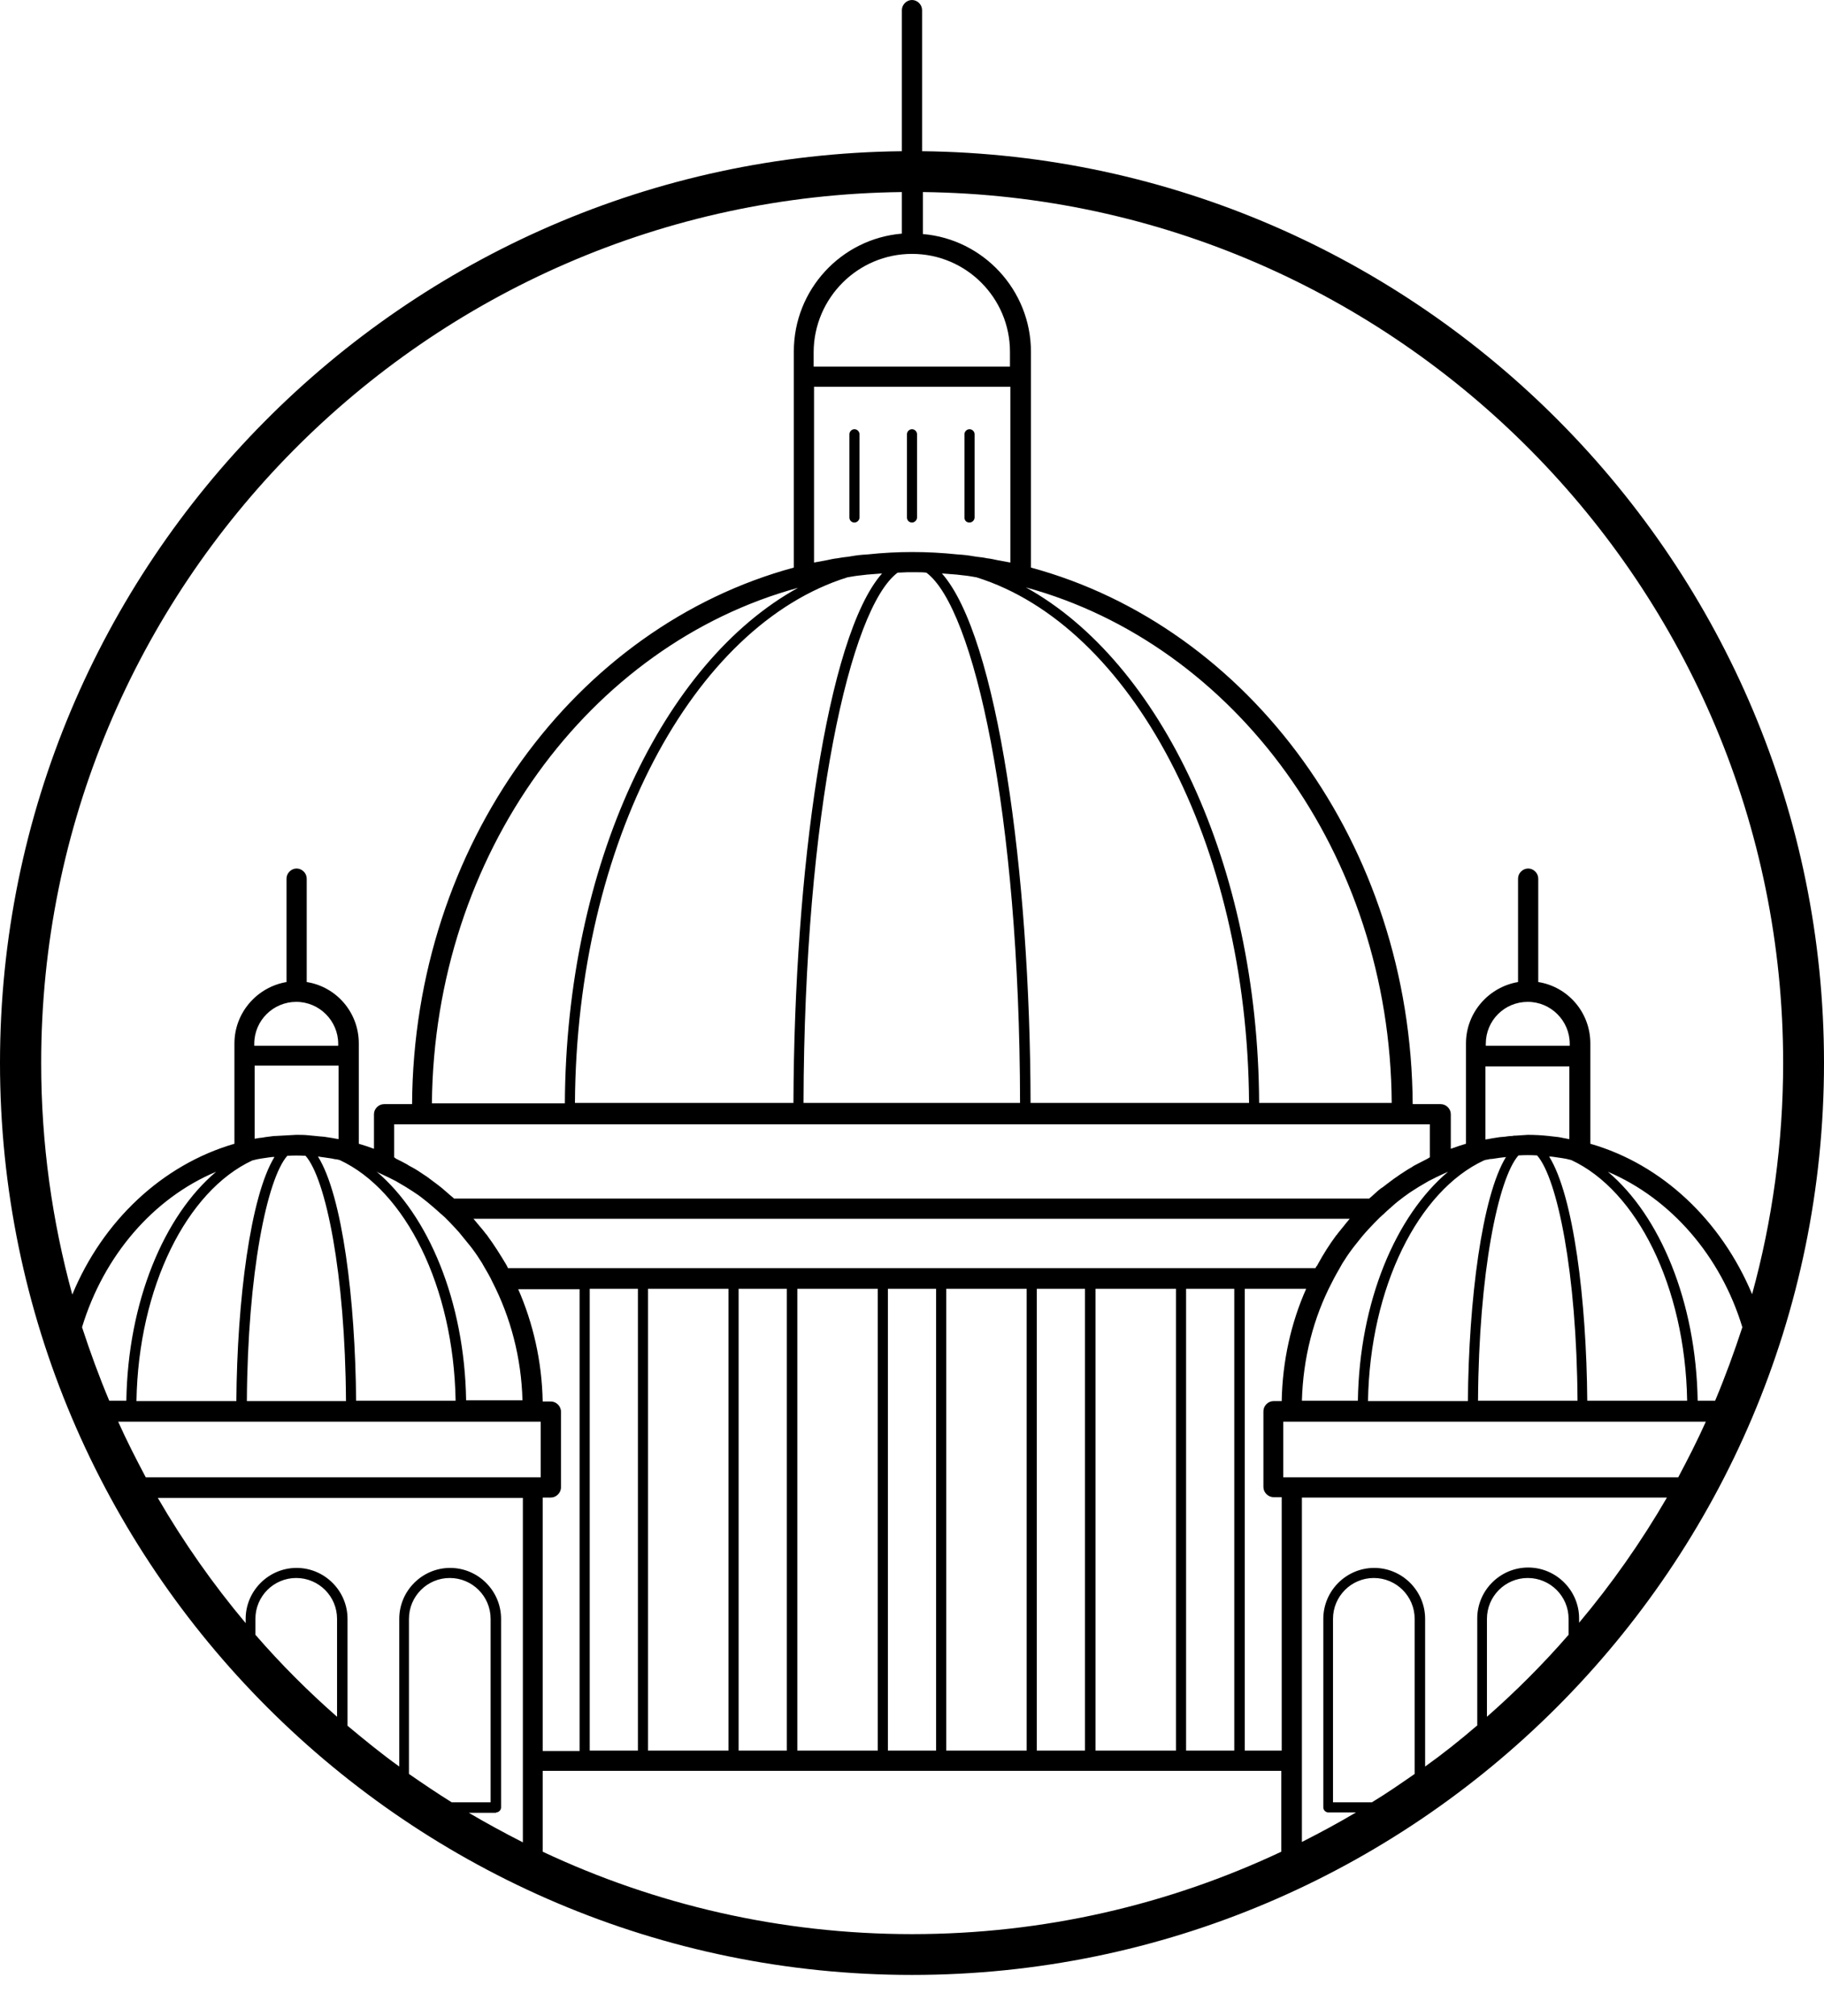
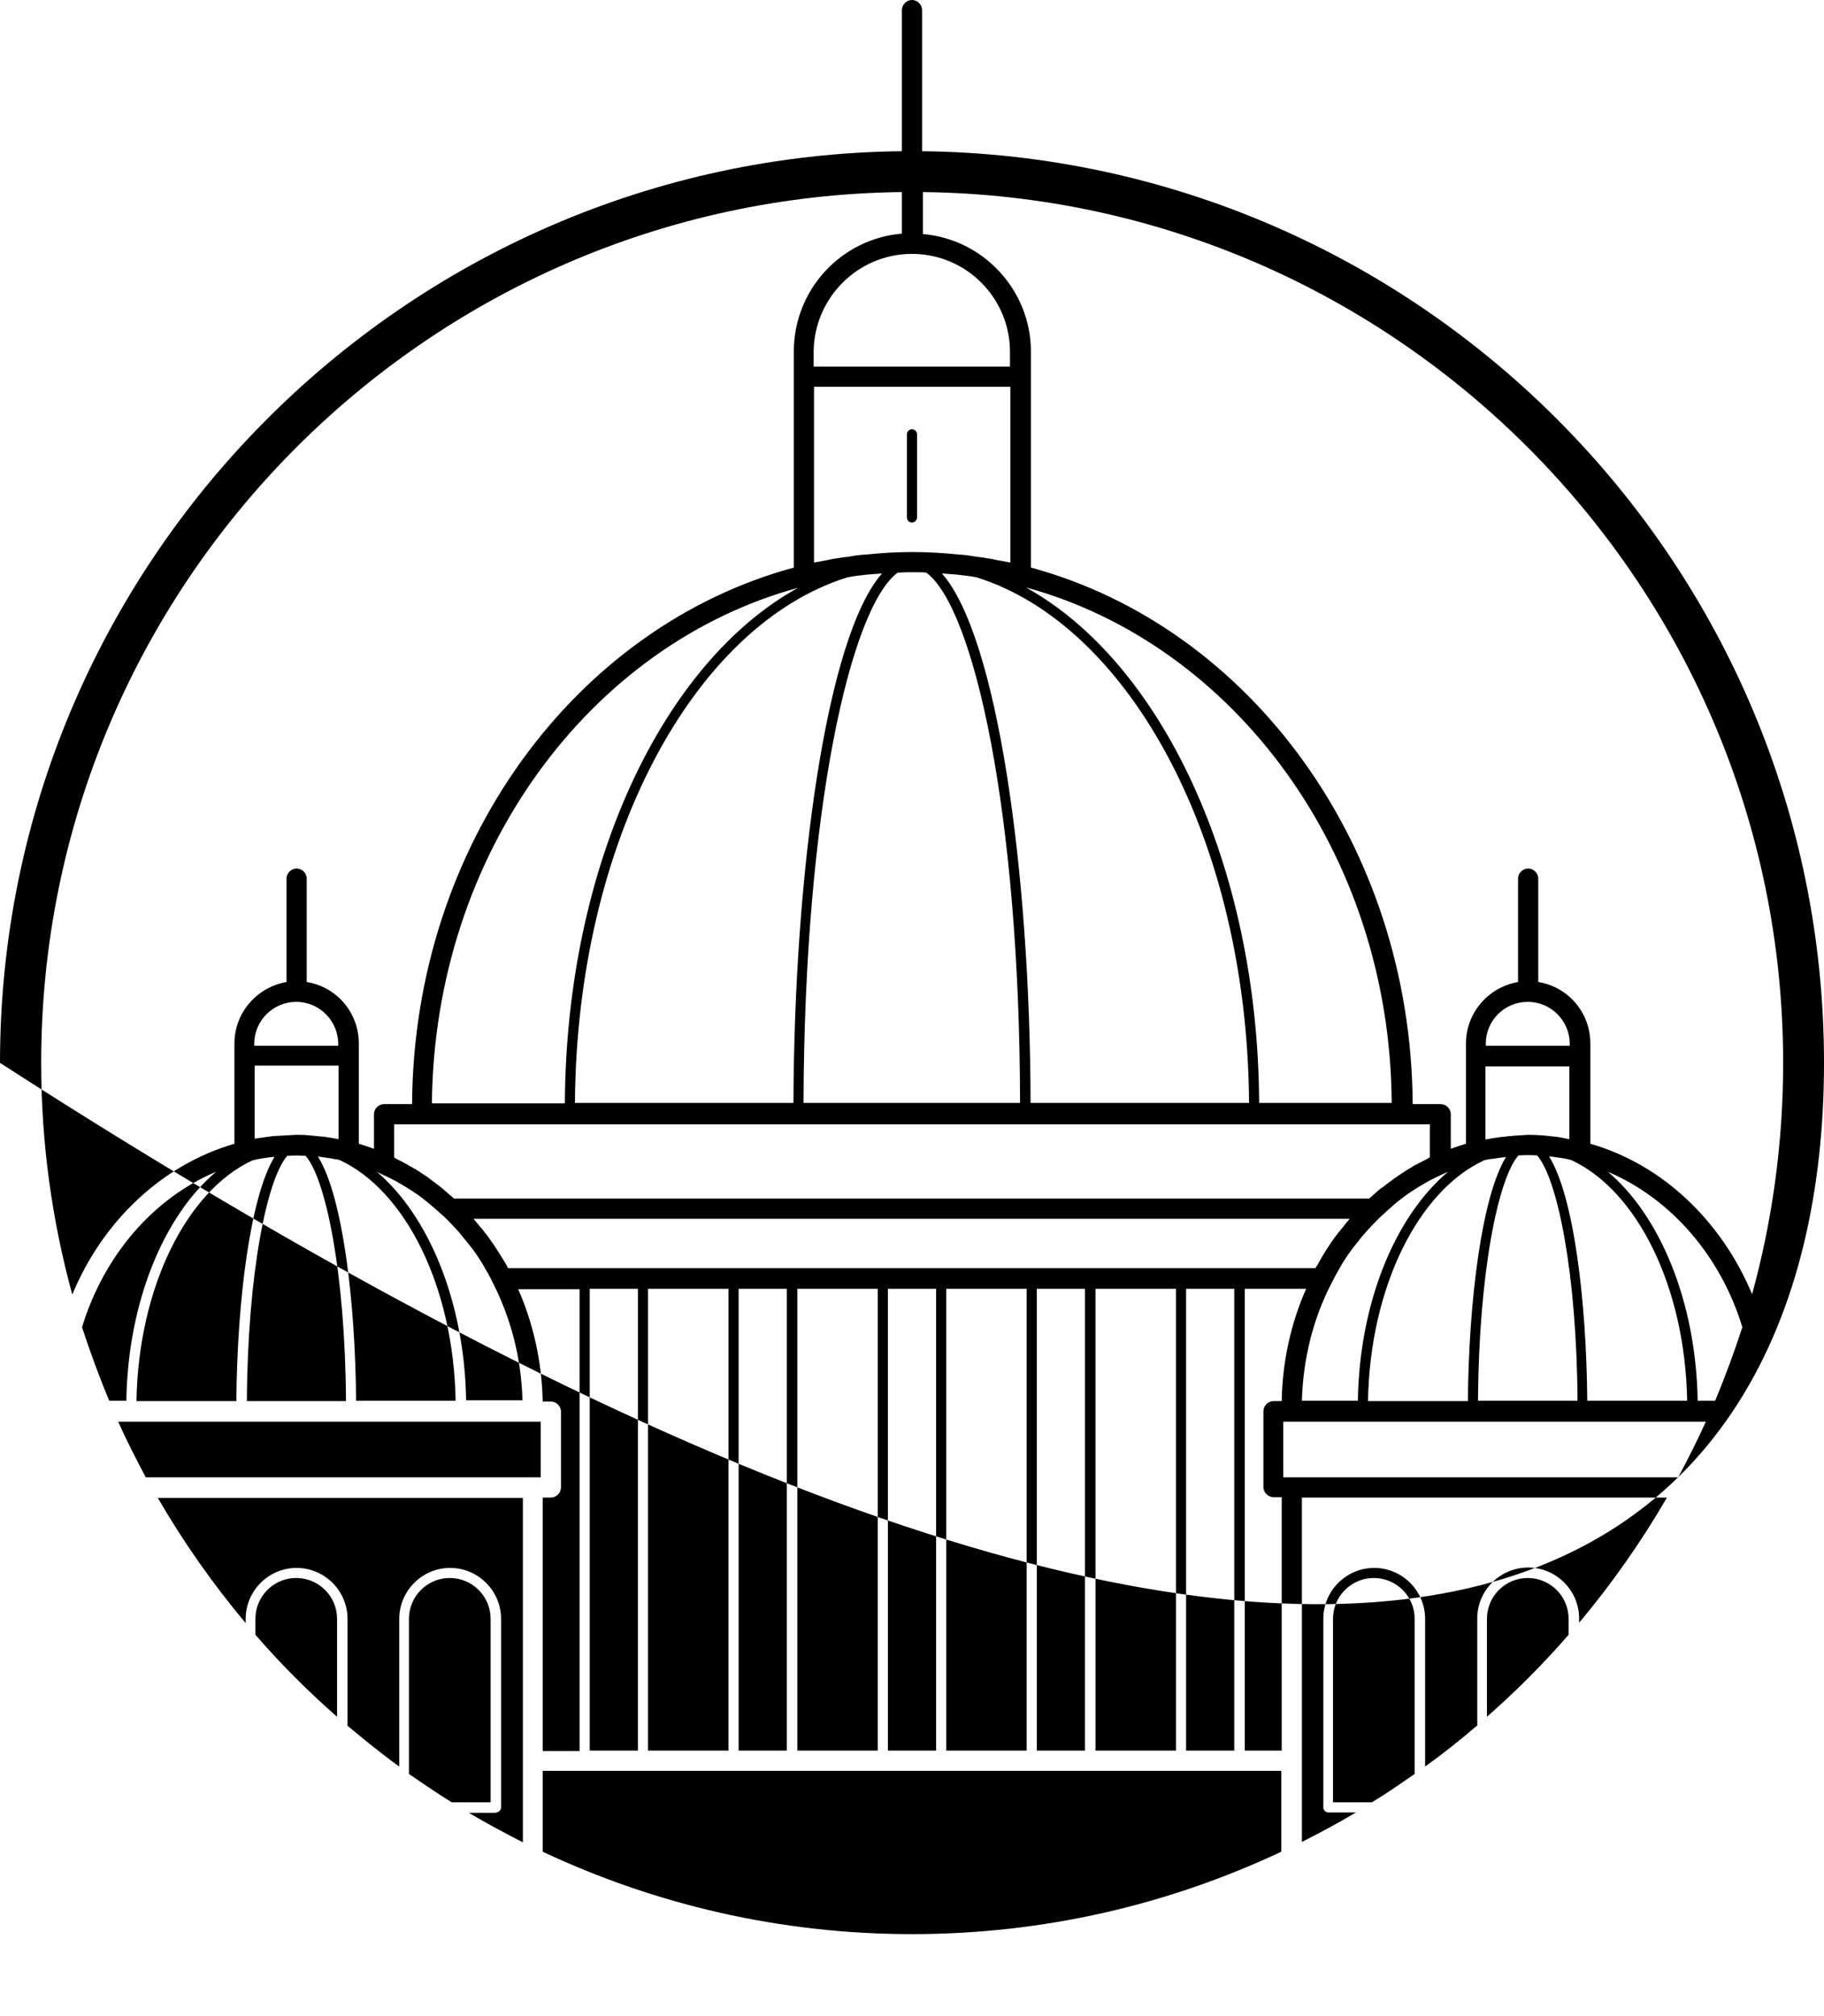
<svg xmlns="http://www.w3.org/2000/svg" width="38" height="42" viewBox="0 0 38 42" fill="none">
-   <path d="M17.801 10.885C17.858 10.885 17.906 10.836 17.906 10.78V9.046C17.906 8.99 17.858 8.941 17.801 8.941C17.744 8.941 17.696 8.99 17.696 9.046V10.78C17.696 10.844 17.744 10.885 17.801 10.885Z" fill="black" />
  <path d="M19 10.885C19.056 10.885 19.105 10.836 19.105 10.78V9.046C19.105 8.99 19.056 8.941 19 8.941C18.943 8.941 18.895 8.99 18.895 9.046V10.78C18.895 10.844 18.943 10.885 19 10.885Z" fill="black" />
-   <path d="M20.198 10.885C20.255 10.885 20.304 10.836 20.304 10.78V9.046C20.304 8.99 20.255 8.941 20.198 8.941C20.142 8.941 20.093 8.99 20.093 9.046V10.78C20.093 10.844 20.134 10.885 20.198 10.885Z" fill="black" />
-   <path d="M19.21 3.15V0.211C19.21 0.097 19.113 0 19 0C18.887 0 18.789 0.097 18.789 0.211V3.15C8.415 3.264 0 11.743 0 22.142C0 32.622 8.528 41.142 19 41.142C29.472 41.142 38 32.622 38 22.142C38 11.743 29.585 3.264 19.21 3.15ZM37.149 22.142C37.149 23.811 36.923 25.43 36.502 26.961C35.862 25.43 34.631 24.256 33.132 23.827V21.988V21.737C33.132 21.089 32.663 20.555 32.047 20.458V18.303C32.047 18.19 31.95 18.093 31.837 18.093C31.723 18.093 31.626 18.19 31.626 18.303V20.458C31.011 20.563 30.541 21.098 30.541 21.737V21.988V23.827C30.436 23.859 30.33 23.892 30.225 23.932V23.211C30.225 23.098 30.128 23.001 30.014 23.001H29.431C29.399 17.591 26.022 13.055 21.478 11.824V7.848V7.329C21.478 6.042 20.482 4.981 19.227 4.876V4.001C29.123 4.114 37.149 12.213 37.149 22.142ZM30.767 35.951C30.419 36.251 30.063 36.534 29.69 36.801V33.724C29.69 33.141 29.213 32.663 28.629 32.663C28.046 32.663 27.569 33.141 27.569 33.724V37.652C27.569 37.708 27.617 37.757 27.674 37.757H28.249C27.884 37.975 27.504 38.178 27.123 38.372V36.68V31.197H34.728C34.193 32.12 33.578 32.995 32.898 33.805V33.715C32.898 33.132 32.42 32.655 31.837 32.655C31.253 32.655 30.776 33.132 30.776 33.715V35.951H30.767ZM29.472 36.955C29.18 37.157 28.889 37.36 28.581 37.546H27.771V33.724C27.771 33.254 28.152 32.873 28.621 32.873C29.091 32.873 29.472 33.254 29.472 33.724V36.955ZM10.334 37.757C10.391 37.757 10.439 37.708 10.439 37.652V33.724C10.439 33.141 9.962 32.663 9.378 32.663C8.795 32.663 8.318 33.141 8.318 33.724V36.801C7.945 36.534 7.589 36.242 7.24 35.951V33.724C7.24 33.141 6.763 32.663 6.179 32.663C5.596 32.663 5.118 33.141 5.118 33.724V33.813C4.438 33.003 3.823 32.128 3.288 31.205H10.893V36.688V38.38C10.512 38.186 10.14 37.984 9.767 37.765H10.334V37.757ZM9.411 37.546C9.111 37.36 8.812 37.157 8.52 36.955V33.724C8.52 33.254 8.901 32.873 9.37 32.873C9.84 32.873 10.221 33.254 10.221 33.724V37.546H9.411ZM5.734 23.665C5.726 23.665 5.718 23.665 5.71 23.665C5.645 23.673 5.58 23.681 5.523 23.689C5.483 23.697 5.442 23.705 5.41 23.705C5.378 23.713 5.345 23.713 5.313 23.721H5.305V22.199H7.054V23.73C7.038 23.73 7.014 23.721 6.997 23.721C6.965 23.713 6.941 23.713 6.908 23.705C6.86 23.697 6.811 23.689 6.754 23.681C6.722 23.681 6.69 23.673 6.657 23.673C6.601 23.665 6.552 23.665 6.495 23.657C6.471 23.657 6.439 23.649 6.414 23.649C6.333 23.641 6.252 23.641 6.171 23.641C6.026 23.649 5.88 23.657 5.734 23.665ZM6.171 20.871C6.657 20.871 7.046 21.268 7.046 21.745V21.786H5.297V21.745C5.297 21.259 5.693 20.871 6.171 20.871ZM8.212 24.11V23.422H29.788V24.11C29.771 24.118 29.755 24.127 29.747 24.135C29.666 24.175 29.593 24.216 29.512 24.256C29.48 24.272 29.447 24.288 29.415 24.313C29.326 24.361 29.245 24.418 29.156 24.475C29.123 24.499 29.091 24.523 29.051 24.548C28.994 24.588 28.945 24.629 28.889 24.669C28.848 24.701 28.808 24.734 28.767 24.758C28.702 24.807 28.646 24.863 28.581 24.92C28.565 24.936 28.54 24.953 28.524 24.969H9.459C9.443 24.953 9.427 24.936 9.403 24.92C9.338 24.863 9.273 24.807 9.216 24.758C9.176 24.726 9.136 24.693 9.103 24.669C9.046 24.629 8.998 24.588 8.941 24.548C8.909 24.523 8.876 24.499 8.836 24.475C8.755 24.418 8.666 24.361 8.577 24.313C8.544 24.297 8.512 24.28 8.479 24.256C8.407 24.216 8.326 24.175 8.245 24.135C8.237 24.127 8.228 24.118 8.212 24.11ZM19 5.289C20.126 5.289 21.041 6.204 21.041 7.329V7.637H16.951V7.329C16.959 6.204 17.874 5.289 19 5.289ZM18.7 11.93C18.765 11.93 18.838 11.921 18.903 11.921C18.968 11.921 19.032 11.921 19.097 11.921C19.162 11.921 19.235 11.921 19.3 11.93C20.288 12.667 21.243 16.919 21.251 22.976H16.74C16.756 16.919 17.712 12.667 18.7 11.93ZM21.47 22.976C21.462 18.174 20.782 13.258 19.623 11.946C19.729 11.954 19.834 11.962 19.931 11.97C19.98 11.978 20.02 11.978 20.069 11.986C20.158 11.994 20.255 12.011 20.344 12.027C23.552 13.031 25.989 17.55 26.022 22.976H21.47ZM17.931 11.986C17.98 11.978 18.02 11.978 18.069 11.97C18.174 11.962 18.271 11.954 18.376 11.946C17.218 13.258 16.546 18.174 16.53 22.976H11.978C12.011 17.55 14.44 13.031 17.655 12.027C17.745 12.011 17.842 11.994 17.931 11.986ZM26.232 22.976C26.208 18.012 24.183 13.792 21.373 12.237C25.714 13.42 28.962 17.777 28.994 22.976H26.232ZM16.959 11.719V8.058H21.049V11.719C20.96 11.703 20.871 11.687 20.782 11.67C20.709 11.654 20.636 11.638 20.563 11.63C20.49 11.614 20.417 11.606 20.344 11.598C20.247 11.581 20.142 11.565 20.045 11.557C20.012 11.557 19.972 11.549 19.939 11.549C19.632 11.517 19.324 11.5 19.008 11.5C18.692 11.5 18.384 11.517 18.085 11.549C18.052 11.549 18.012 11.557 17.971 11.557C17.866 11.565 17.769 11.581 17.672 11.598C17.599 11.606 17.526 11.614 17.445 11.63C17.372 11.638 17.299 11.654 17.226 11.67C17.137 11.687 17.048 11.703 16.959 11.719ZM16.627 12.245C13.817 13.792 11.792 18.02 11.768 22.985H8.998C9.046 17.785 12.286 13.428 16.627 12.245ZM31.585 23.657C31.561 23.657 31.529 23.657 31.505 23.665C31.448 23.665 31.399 23.673 31.343 23.681C31.31 23.681 31.278 23.689 31.245 23.689C31.197 23.697 31.148 23.705 31.091 23.713C31.059 23.721 31.035 23.721 31.002 23.73C30.986 23.73 30.962 23.738 30.946 23.738V22.215H32.695V23.73H32.687C32.655 23.721 32.63 23.721 32.598 23.713C32.557 23.705 32.517 23.697 32.476 23.689C32.404 23.681 32.339 23.673 32.266 23.665C32.12 23.649 31.974 23.641 31.828 23.641C31.747 23.649 31.666 23.649 31.585 23.657ZM31.828 20.871C32.314 20.871 32.703 21.268 32.703 21.745V21.786H30.954V21.745C30.954 21.259 31.343 20.871 31.828 20.871ZM26.694 36.469H25.933V26.848H27.212C26.896 27.56 26.718 28.354 26.702 29.188H26.532C26.419 29.188 26.321 29.285 26.321 29.399V30.978C26.321 31.091 26.419 31.189 26.532 31.189H26.702V36.469H26.694ZM6.366 24.078C6.787 24.556 7.192 26.516 7.208 29.188H5.143C5.159 26.516 5.564 24.556 5.985 24.078C6.107 24.07 6.236 24.07 6.366 24.078ZM7.419 29.18C7.402 27.083 7.135 24.912 6.625 24.094C6.641 24.094 6.657 24.094 6.682 24.102C6.706 24.102 6.73 24.11 6.746 24.11C6.803 24.118 6.86 24.127 6.916 24.135C6.949 24.143 6.981 24.151 7.014 24.151C7.038 24.159 7.054 24.159 7.078 24.167C8.439 24.799 9.451 26.791 9.492 29.18H7.419ZM5.353 24.151C5.386 24.143 5.41 24.143 5.442 24.135C5.499 24.127 5.556 24.118 5.612 24.11C5.637 24.11 5.653 24.102 5.677 24.102C5.693 24.102 5.71 24.102 5.718 24.102C5.216 24.92 4.94 27.091 4.924 29.188H2.843C2.883 26.807 3.896 24.807 5.256 24.175C5.289 24.167 5.321 24.159 5.353 24.151ZM11.306 31.197H11.476C11.589 31.197 11.687 31.1 11.687 30.986V29.407C11.687 29.294 11.589 29.196 11.476 29.196H11.306C11.29 28.354 11.104 27.56 10.796 26.856H12.075V36.477H11.306V31.197ZM10.156 25.746C10.148 25.73 10.14 25.722 10.124 25.706C10.083 25.649 10.034 25.592 9.986 25.536C9.97 25.52 9.962 25.503 9.945 25.487C9.921 25.455 9.889 25.422 9.864 25.39H28.119C28.095 25.422 28.062 25.455 28.038 25.487C28.022 25.503 28.014 25.52 28.006 25.528C27.957 25.584 27.917 25.641 27.868 25.698C27.86 25.714 27.852 25.722 27.836 25.738C27.698 25.924 27.569 26.127 27.455 26.337C27.447 26.354 27.439 26.37 27.423 26.386C27.415 26.394 27.407 26.41 27.407 26.419H10.585C10.577 26.41 10.569 26.394 10.569 26.386C10.561 26.37 10.545 26.346 10.537 26.329C10.415 26.127 10.294 25.933 10.156 25.746ZM24.71 36.469V26.848H25.714V36.469H24.71ZM21.6 36.469V26.848H22.604V36.469H21.6ZM18.498 36.469V26.848H19.502V36.469H18.498ZM15.388 36.469V26.848H16.392V36.469H15.388ZM12.286 36.469V26.848H13.29V36.469H12.286ZM13.501 26.848H15.177V36.469H13.501V26.848ZM16.611 26.848H18.287V36.469H16.611V26.848ZM19.713 26.848H21.389V36.469H19.713V26.848ZM22.823 26.848H24.499V36.469H22.823V26.848ZM30.792 29.18C30.808 26.508 31.213 24.548 31.634 24.07C31.764 24.062 31.893 24.062 32.023 24.07C32.444 24.548 32.849 26.508 32.865 29.18H30.792ZM30.978 24.159C31.011 24.151 31.043 24.143 31.083 24.143C31.14 24.135 31.197 24.127 31.253 24.118C31.278 24.118 31.302 24.11 31.318 24.11C31.334 24.11 31.351 24.11 31.375 24.102C30.873 24.92 30.598 27.091 30.581 29.188H28.5C28.54 26.807 29.553 24.807 30.913 24.175C30.938 24.167 30.954 24.159 30.978 24.159ZM33.068 29.18C33.051 27.083 32.784 24.912 32.274 24.094C32.29 24.094 32.306 24.094 32.314 24.094C32.339 24.094 32.363 24.102 32.379 24.102C32.436 24.11 32.493 24.118 32.549 24.127C32.582 24.135 32.606 24.135 32.638 24.143C32.671 24.151 32.703 24.159 32.736 24.167C34.096 24.799 35.108 26.791 35.149 29.18H33.068ZM28.289 29.18H27.123C27.147 28.289 27.366 27.447 27.747 26.718C27.803 26.605 27.868 26.491 27.933 26.378C27.941 26.362 27.957 26.337 27.965 26.321C28.03 26.216 28.095 26.119 28.168 26.022C28.184 25.997 28.208 25.973 28.224 25.949C28.297 25.86 28.37 25.762 28.443 25.681C28.468 25.657 28.484 25.633 28.508 25.609C28.589 25.52 28.67 25.439 28.751 25.358C28.775 25.341 28.791 25.317 28.816 25.301C28.897 25.22 28.986 25.147 29.067 25.074C29.083 25.058 29.099 25.05 29.115 25.034C29.196 24.969 29.285 24.904 29.366 24.847C29.383 24.839 29.399 24.823 29.415 24.815C29.512 24.75 29.609 24.693 29.707 24.637C29.723 24.629 29.747 24.612 29.763 24.604C29.869 24.548 29.974 24.499 30.079 24.45C30.111 24.434 30.136 24.426 30.168 24.41C29.075 25.333 28.322 27.115 28.289 29.18ZM7.929 24.45C8.034 24.499 8.139 24.548 8.245 24.604C8.261 24.612 8.285 24.629 8.301 24.637C8.399 24.693 8.496 24.75 8.593 24.815C8.609 24.823 8.625 24.839 8.641 24.847C8.731 24.904 8.812 24.969 8.893 25.034C8.909 25.05 8.925 25.058 8.941 25.074C9.03 25.147 9.111 25.22 9.192 25.293C9.216 25.309 9.233 25.333 9.257 25.349C9.338 25.43 9.419 25.511 9.5 25.601C9.524 25.625 9.54 25.649 9.565 25.673C9.638 25.762 9.711 25.852 9.783 25.941C9.8 25.965 9.824 25.989 9.84 26.014C9.913 26.111 9.978 26.208 10.043 26.313C10.051 26.329 10.067 26.354 10.075 26.37C10.14 26.483 10.205 26.588 10.261 26.71C10.634 27.439 10.861 28.273 10.885 29.172H9.711C9.678 27.107 8.925 25.317 7.84 24.402C7.872 24.426 7.896 24.434 7.929 24.45ZM2.632 29.18H2.276C2.065 28.678 1.879 28.168 1.709 27.649C2.162 26.159 3.191 24.961 4.503 24.41C3.418 25.325 2.665 27.115 2.632 29.18ZM11.265 29.617V30.776H11.095H3.037C2.835 30.395 2.64 30.014 2.462 29.617H11.265ZM11.306 36.89H26.694V38.575C24.353 39.676 21.753 40.292 19 40.292C16.254 40.292 13.647 39.676 11.306 38.575V36.89ZM26.904 30.776H26.734V29.617H35.538C35.36 30.014 35.165 30.395 34.963 30.776H26.904ZM35.368 29.18C35.335 27.115 34.582 25.325 33.497 24.41C34.809 24.969 35.846 26.159 36.299 27.649C36.129 28.168 35.943 28.678 35.732 29.18H35.368ZM18.789 4.001V4.867C17.526 4.973 16.538 6.034 16.538 7.321V7.84V11.824C11.994 13.055 8.617 17.591 8.585 23.001H8.002C7.888 23.001 7.791 23.098 7.791 23.211V23.932C7.686 23.892 7.581 23.859 7.475 23.827V21.988V21.737C7.475 21.089 7.006 20.555 6.39 20.458V18.303C6.39 18.19 6.293 18.093 6.179 18.093C6.066 18.093 5.969 18.19 5.969 18.303V20.458C5.353 20.563 4.884 21.098 4.884 21.737V21.988V23.827C3.377 24.264 2.138 25.439 1.506 26.969C1.085 25.43 0.858 23.819 0.858 22.15C0.85 12.213 8.876 4.114 18.789 4.001ZM5.321 34.056V33.724C5.321 33.254 5.702 32.873 6.171 32.873C6.641 32.873 7.022 33.254 7.022 33.724V35.764C6.422 35.238 5.847 34.663 5.321 34.056ZM30.978 35.764V33.724C30.978 33.254 31.359 32.873 31.828 32.873C32.298 32.873 32.679 33.254 32.679 33.724V34.056C32.152 34.663 31.577 35.238 30.978 35.764Z" fill="black" />
+   <path d="M19.21 3.15V0.211C19.21 0.097 19.113 0 19 0C18.887 0 18.789 0.097 18.789 0.211V3.15C8.415 3.264 0 11.743 0 22.142C29.472 41.142 38 32.622 38 22.142C38 11.743 29.585 3.264 19.21 3.15ZM37.149 22.142C37.149 23.811 36.923 25.43 36.502 26.961C35.862 25.43 34.631 24.256 33.132 23.827V21.988V21.737C33.132 21.089 32.663 20.555 32.047 20.458V18.303C32.047 18.19 31.95 18.093 31.837 18.093C31.723 18.093 31.626 18.19 31.626 18.303V20.458C31.011 20.563 30.541 21.098 30.541 21.737V21.988V23.827C30.436 23.859 30.33 23.892 30.225 23.932V23.211C30.225 23.098 30.128 23.001 30.014 23.001H29.431C29.399 17.591 26.022 13.055 21.478 11.824V7.848V7.329C21.478 6.042 20.482 4.981 19.227 4.876V4.001C29.123 4.114 37.149 12.213 37.149 22.142ZM30.767 35.951C30.419 36.251 30.063 36.534 29.69 36.801V33.724C29.69 33.141 29.213 32.663 28.629 32.663C28.046 32.663 27.569 33.141 27.569 33.724V37.652C27.569 37.708 27.617 37.757 27.674 37.757H28.249C27.884 37.975 27.504 38.178 27.123 38.372V36.68V31.197H34.728C34.193 32.12 33.578 32.995 32.898 33.805V33.715C32.898 33.132 32.42 32.655 31.837 32.655C31.253 32.655 30.776 33.132 30.776 33.715V35.951H30.767ZM29.472 36.955C29.18 37.157 28.889 37.36 28.581 37.546H27.771V33.724C27.771 33.254 28.152 32.873 28.621 32.873C29.091 32.873 29.472 33.254 29.472 33.724V36.955ZM10.334 37.757C10.391 37.757 10.439 37.708 10.439 37.652V33.724C10.439 33.141 9.962 32.663 9.378 32.663C8.795 32.663 8.318 33.141 8.318 33.724V36.801C7.945 36.534 7.589 36.242 7.24 35.951V33.724C7.24 33.141 6.763 32.663 6.179 32.663C5.596 32.663 5.118 33.141 5.118 33.724V33.813C4.438 33.003 3.823 32.128 3.288 31.205H10.893V36.688V38.38C10.512 38.186 10.14 37.984 9.767 37.765H10.334V37.757ZM9.411 37.546C9.111 37.36 8.812 37.157 8.52 36.955V33.724C8.52 33.254 8.901 32.873 9.37 32.873C9.84 32.873 10.221 33.254 10.221 33.724V37.546H9.411ZM5.734 23.665C5.726 23.665 5.718 23.665 5.71 23.665C5.645 23.673 5.58 23.681 5.523 23.689C5.483 23.697 5.442 23.705 5.41 23.705C5.378 23.713 5.345 23.713 5.313 23.721H5.305V22.199H7.054V23.73C7.038 23.73 7.014 23.721 6.997 23.721C6.965 23.713 6.941 23.713 6.908 23.705C6.86 23.697 6.811 23.689 6.754 23.681C6.722 23.681 6.69 23.673 6.657 23.673C6.601 23.665 6.552 23.665 6.495 23.657C6.471 23.657 6.439 23.649 6.414 23.649C6.333 23.641 6.252 23.641 6.171 23.641C6.026 23.649 5.88 23.657 5.734 23.665ZM6.171 20.871C6.657 20.871 7.046 21.268 7.046 21.745V21.786H5.297V21.745C5.297 21.259 5.693 20.871 6.171 20.871ZM8.212 24.11V23.422H29.788V24.11C29.771 24.118 29.755 24.127 29.747 24.135C29.666 24.175 29.593 24.216 29.512 24.256C29.48 24.272 29.447 24.288 29.415 24.313C29.326 24.361 29.245 24.418 29.156 24.475C29.123 24.499 29.091 24.523 29.051 24.548C28.994 24.588 28.945 24.629 28.889 24.669C28.848 24.701 28.808 24.734 28.767 24.758C28.702 24.807 28.646 24.863 28.581 24.92C28.565 24.936 28.54 24.953 28.524 24.969H9.459C9.443 24.953 9.427 24.936 9.403 24.92C9.338 24.863 9.273 24.807 9.216 24.758C9.176 24.726 9.136 24.693 9.103 24.669C9.046 24.629 8.998 24.588 8.941 24.548C8.909 24.523 8.876 24.499 8.836 24.475C8.755 24.418 8.666 24.361 8.577 24.313C8.544 24.297 8.512 24.28 8.479 24.256C8.407 24.216 8.326 24.175 8.245 24.135C8.237 24.127 8.228 24.118 8.212 24.11ZM19 5.289C20.126 5.289 21.041 6.204 21.041 7.329V7.637H16.951V7.329C16.959 6.204 17.874 5.289 19 5.289ZM18.7 11.93C18.765 11.93 18.838 11.921 18.903 11.921C18.968 11.921 19.032 11.921 19.097 11.921C19.162 11.921 19.235 11.921 19.3 11.93C20.288 12.667 21.243 16.919 21.251 22.976H16.74C16.756 16.919 17.712 12.667 18.7 11.93ZM21.47 22.976C21.462 18.174 20.782 13.258 19.623 11.946C19.729 11.954 19.834 11.962 19.931 11.97C19.98 11.978 20.02 11.978 20.069 11.986C20.158 11.994 20.255 12.011 20.344 12.027C23.552 13.031 25.989 17.55 26.022 22.976H21.47ZM17.931 11.986C17.98 11.978 18.02 11.978 18.069 11.97C18.174 11.962 18.271 11.954 18.376 11.946C17.218 13.258 16.546 18.174 16.53 22.976H11.978C12.011 17.55 14.44 13.031 17.655 12.027C17.745 12.011 17.842 11.994 17.931 11.986ZM26.232 22.976C26.208 18.012 24.183 13.792 21.373 12.237C25.714 13.42 28.962 17.777 28.994 22.976H26.232ZM16.959 11.719V8.058H21.049V11.719C20.96 11.703 20.871 11.687 20.782 11.67C20.709 11.654 20.636 11.638 20.563 11.63C20.49 11.614 20.417 11.606 20.344 11.598C20.247 11.581 20.142 11.565 20.045 11.557C20.012 11.557 19.972 11.549 19.939 11.549C19.632 11.517 19.324 11.5 19.008 11.5C18.692 11.5 18.384 11.517 18.085 11.549C18.052 11.549 18.012 11.557 17.971 11.557C17.866 11.565 17.769 11.581 17.672 11.598C17.599 11.606 17.526 11.614 17.445 11.63C17.372 11.638 17.299 11.654 17.226 11.67C17.137 11.687 17.048 11.703 16.959 11.719ZM16.627 12.245C13.817 13.792 11.792 18.02 11.768 22.985H8.998C9.046 17.785 12.286 13.428 16.627 12.245ZM31.585 23.657C31.561 23.657 31.529 23.657 31.505 23.665C31.448 23.665 31.399 23.673 31.343 23.681C31.31 23.681 31.278 23.689 31.245 23.689C31.197 23.697 31.148 23.705 31.091 23.713C31.059 23.721 31.035 23.721 31.002 23.73C30.986 23.73 30.962 23.738 30.946 23.738V22.215H32.695V23.73H32.687C32.655 23.721 32.63 23.721 32.598 23.713C32.557 23.705 32.517 23.697 32.476 23.689C32.404 23.681 32.339 23.673 32.266 23.665C32.12 23.649 31.974 23.641 31.828 23.641C31.747 23.649 31.666 23.649 31.585 23.657ZM31.828 20.871C32.314 20.871 32.703 21.268 32.703 21.745V21.786H30.954V21.745C30.954 21.259 31.343 20.871 31.828 20.871ZM26.694 36.469H25.933V26.848H27.212C26.896 27.56 26.718 28.354 26.702 29.188H26.532C26.419 29.188 26.321 29.285 26.321 29.399V30.978C26.321 31.091 26.419 31.189 26.532 31.189H26.702V36.469H26.694ZM6.366 24.078C6.787 24.556 7.192 26.516 7.208 29.188H5.143C5.159 26.516 5.564 24.556 5.985 24.078C6.107 24.07 6.236 24.07 6.366 24.078ZM7.419 29.18C7.402 27.083 7.135 24.912 6.625 24.094C6.641 24.094 6.657 24.094 6.682 24.102C6.706 24.102 6.73 24.11 6.746 24.11C6.803 24.118 6.86 24.127 6.916 24.135C6.949 24.143 6.981 24.151 7.014 24.151C7.038 24.159 7.054 24.159 7.078 24.167C8.439 24.799 9.451 26.791 9.492 29.18H7.419ZM5.353 24.151C5.386 24.143 5.41 24.143 5.442 24.135C5.499 24.127 5.556 24.118 5.612 24.11C5.637 24.11 5.653 24.102 5.677 24.102C5.693 24.102 5.71 24.102 5.718 24.102C5.216 24.92 4.94 27.091 4.924 29.188H2.843C2.883 26.807 3.896 24.807 5.256 24.175C5.289 24.167 5.321 24.159 5.353 24.151ZM11.306 31.197H11.476C11.589 31.197 11.687 31.1 11.687 30.986V29.407C11.687 29.294 11.589 29.196 11.476 29.196H11.306C11.29 28.354 11.104 27.56 10.796 26.856H12.075V36.477H11.306V31.197ZM10.156 25.746C10.148 25.73 10.14 25.722 10.124 25.706C10.083 25.649 10.034 25.592 9.986 25.536C9.97 25.52 9.962 25.503 9.945 25.487C9.921 25.455 9.889 25.422 9.864 25.39H28.119C28.095 25.422 28.062 25.455 28.038 25.487C28.022 25.503 28.014 25.52 28.006 25.528C27.957 25.584 27.917 25.641 27.868 25.698C27.86 25.714 27.852 25.722 27.836 25.738C27.698 25.924 27.569 26.127 27.455 26.337C27.447 26.354 27.439 26.37 27.423 26.386C27.415 26.394 27.407 26.41 27.407 26.419H10.585C10.577 26.41 10.569 26.394 10.569 26.386C10.561 26.37 10.545 26.346 10.537 26.329C10.415 26.127 10.294 25.933 10.156 25.746ZM24.71 36.469V26.848H25.714V36.469H24.71ZM21.6 36.469V26.848H22.604V36.469H21.6ZM18.498 36.469V26.848H19.502V36.469H18.498ZM15.388 36.469V26.848H16.392V36.469H15.388ZM12.286 36.469V26.848H13.29V36.469H12.286ZM13.501 26.848H15.177V36.469H13.501V26.848ZM16.611 26.848H18.287V36.469H16.611V26.848ZM19.713 26.848H21.389V36.469H19.713V26.848ZM22.823 26.848H24.499V36.469H22.823V26.848ZM30.792 29.18C30.808 26.508 31.213 24.548 31.634 24.07C31.764 24.062 31.893 24.062 32.023 24.07C32.444 24.548 32.849 26.508 32.865 29.18H30.792ZM30.978 24.159C31.011 24.151 31.043 24.143 31.083 24.143C31.14 24.135 31.197 24.127 31.253 24.118C31.278 24.118 31.302 24.11 31.318 24.11C31.334 24.11 31.351 24.11 31.375 24.102C30.873 24.92 30.598 27.091 30.581 29.188H28.5C28.54 26.807 29.553 24.807 30.913 24.175C30.938 24.167 30.954 24.159 30.978 24.159ZM33.068 29.18C33.051 27.083 32.784 24.912 32.274 24.094C32.29 24.094 32.306 24.094 32.314 24.094C32.339 24.094 32.363 24.102 32.379 24.102C32.436 24.11 32.493 24.118 32.549 24.127C32.582 24.135 32.606 24.135 32.638 24.143C32.671 24.151 32.703 24.159 32.736 24.167C34.096 24.799 35.108 26.791 35.149 29.18H33.068ZM28.289 29.18H27.123C27.147 28.289 27.366 27.447 27.747 26.718C27.803 26.605 27.868 26.491 27.933 26.378C27.941 26.362 27.957 26.337 27.965 26.321C28.03 26.216 28.095 26.119 28.168 26.022C28.184 25.997 28.208 25.973 28.224 25.949C28.297 25.86 28.37 25.762 28.443 25.681C28.468 25.657 28.484 25.633 28.508 25.609C28.589 25.52 28.67 25.439 28.751 25.358C28.775 25.341 28.791 25.317 28.816 25.301C28.897 25.22 28.986 25.147 29.067 25.074C29.083 25.058 29.099 25.05 29.115 25.034C29.196 24.969 29.285 24.904 29.366 24.847C29.383 24.839 29.399 24.823 29.415 24.815C29.512 24.75 29.609 24.693 29.707 24.637C29.723 24.629 29.747 24.612 29.763 24.604C29.869 24.548 29.974 24.499 30.079 24.45C30.111 24.434 30.136 24.426 30.168 24.41C29.075 25.333 28.322 27.115 28.289 29.18ZM7.929 24.45C8.034 24.499 8.139 24.548 8.245 24.604C8.261 24.612 8.285 24.629 8.301 24.637C8.399 24.693 8.496 24.75 8.593 24.815C8.609 24.823 8.625 24.839 8.641 24.847C8.731 24.904 8.812 24.969 8.893 25.034C8.909 25.05 8.925 25.058 8.941 25.074C9.03 25.147 9.111 25.22 9.192 25.293C9.216 25.309 9.233 25.333 9.257 25.349C9.338 25.43 9.419 25.511 9.5 25.601C9.524 25.625 9.54 25.649 9.565 25.673C9.638 25.762 9.711 25.852 9.783 25.941C9.8 25.965 9.824 25.989 9.84 26.014C9.913 26.111 9.978 26.208 10.043 26.313C10.051 26.329 10.067 26.354 10.075 26.37C10.14 26.483 10.205 26.588 10.261 26.71C10.634 27.439 10.861 28.273 10.885 29.172H9.711C9.678 27.107 8.925 25.317 7.84 24.402C7.872 24.426 7.896 24.434 7.929 24.45ZM2.632 29.18H2.276C2.065 28.678 1.879 28.168 1.709 27.649C2.162 26.159 3.191 24.961 4.503 24.41C3.418 25.325 2.665 27.115 2.632 29.18ZM11.265 29.617V30.776H11.095H3.037C2.835 30.395 2.64 30.014 2.462 29.617H11.265ZM11.306 36.89H26.694V38.575C24.353 39.676 21.753 40.292 19 40.292C16.254 40.292 13.647 39.676 11.306 38.575V36.89ZM26.904 30.776H26.734V29.617H35.538C35.36 30.014 35.165 30.395 34.963 30.776H26.904ZM35.368 29.18C35.335 27.115 34.582 25.325 33.497 24.41C34.809 24.969 35.846 26.159 36.299 27.649C36.129 28.168 35.943 28.678 35.732 29.18H35.368ZM18.789 4.001V4.867C17.526 4.973 16.538 6.034 16.538 7.321V7.84V11.824C11.994 13.055 8.617 17.591 8.585 23.001H8.002C7.888 23.001 7.791 23.098 7.791 23.211V23.932C7.686 23.892 7.581 23.859 7.475 23.827V21.988V21.737C7.475 21.089 7.006 20.555 6.39 20.458V18.303C6.39 18.19 6.293 18.093 6.179 18.093C6.066 18.093 5.969 18.19 5.969 18.303V20.458C5.353 20.563 4.884 21.098 4.884 21.737V21.988V23.827C3.377 24.264 2.138 25.439 1.506 26.969C1.085 25.43 0.858 23.819 0.858 22.15C0.85 12.213 8.876 4.114 18.789 4.001ZM5.321 34.056V33.724C5.321 33.254 5.702 32.873 6.171 32.873C6.641 32.873 7.022 33.254 7.022 33.724V35.764C6.422 35.238 5.847 34.663 5.321 34.056ZM30.978 35.764V33.724C30.978 33.254 31.359 32.873 31.828 32.873C32.298 32.873 32.679 33.254 32.679 33.724V34.056C32.152 34.663 31.577 35.238 30.978 35.764Z" fill="black" />
</svg>